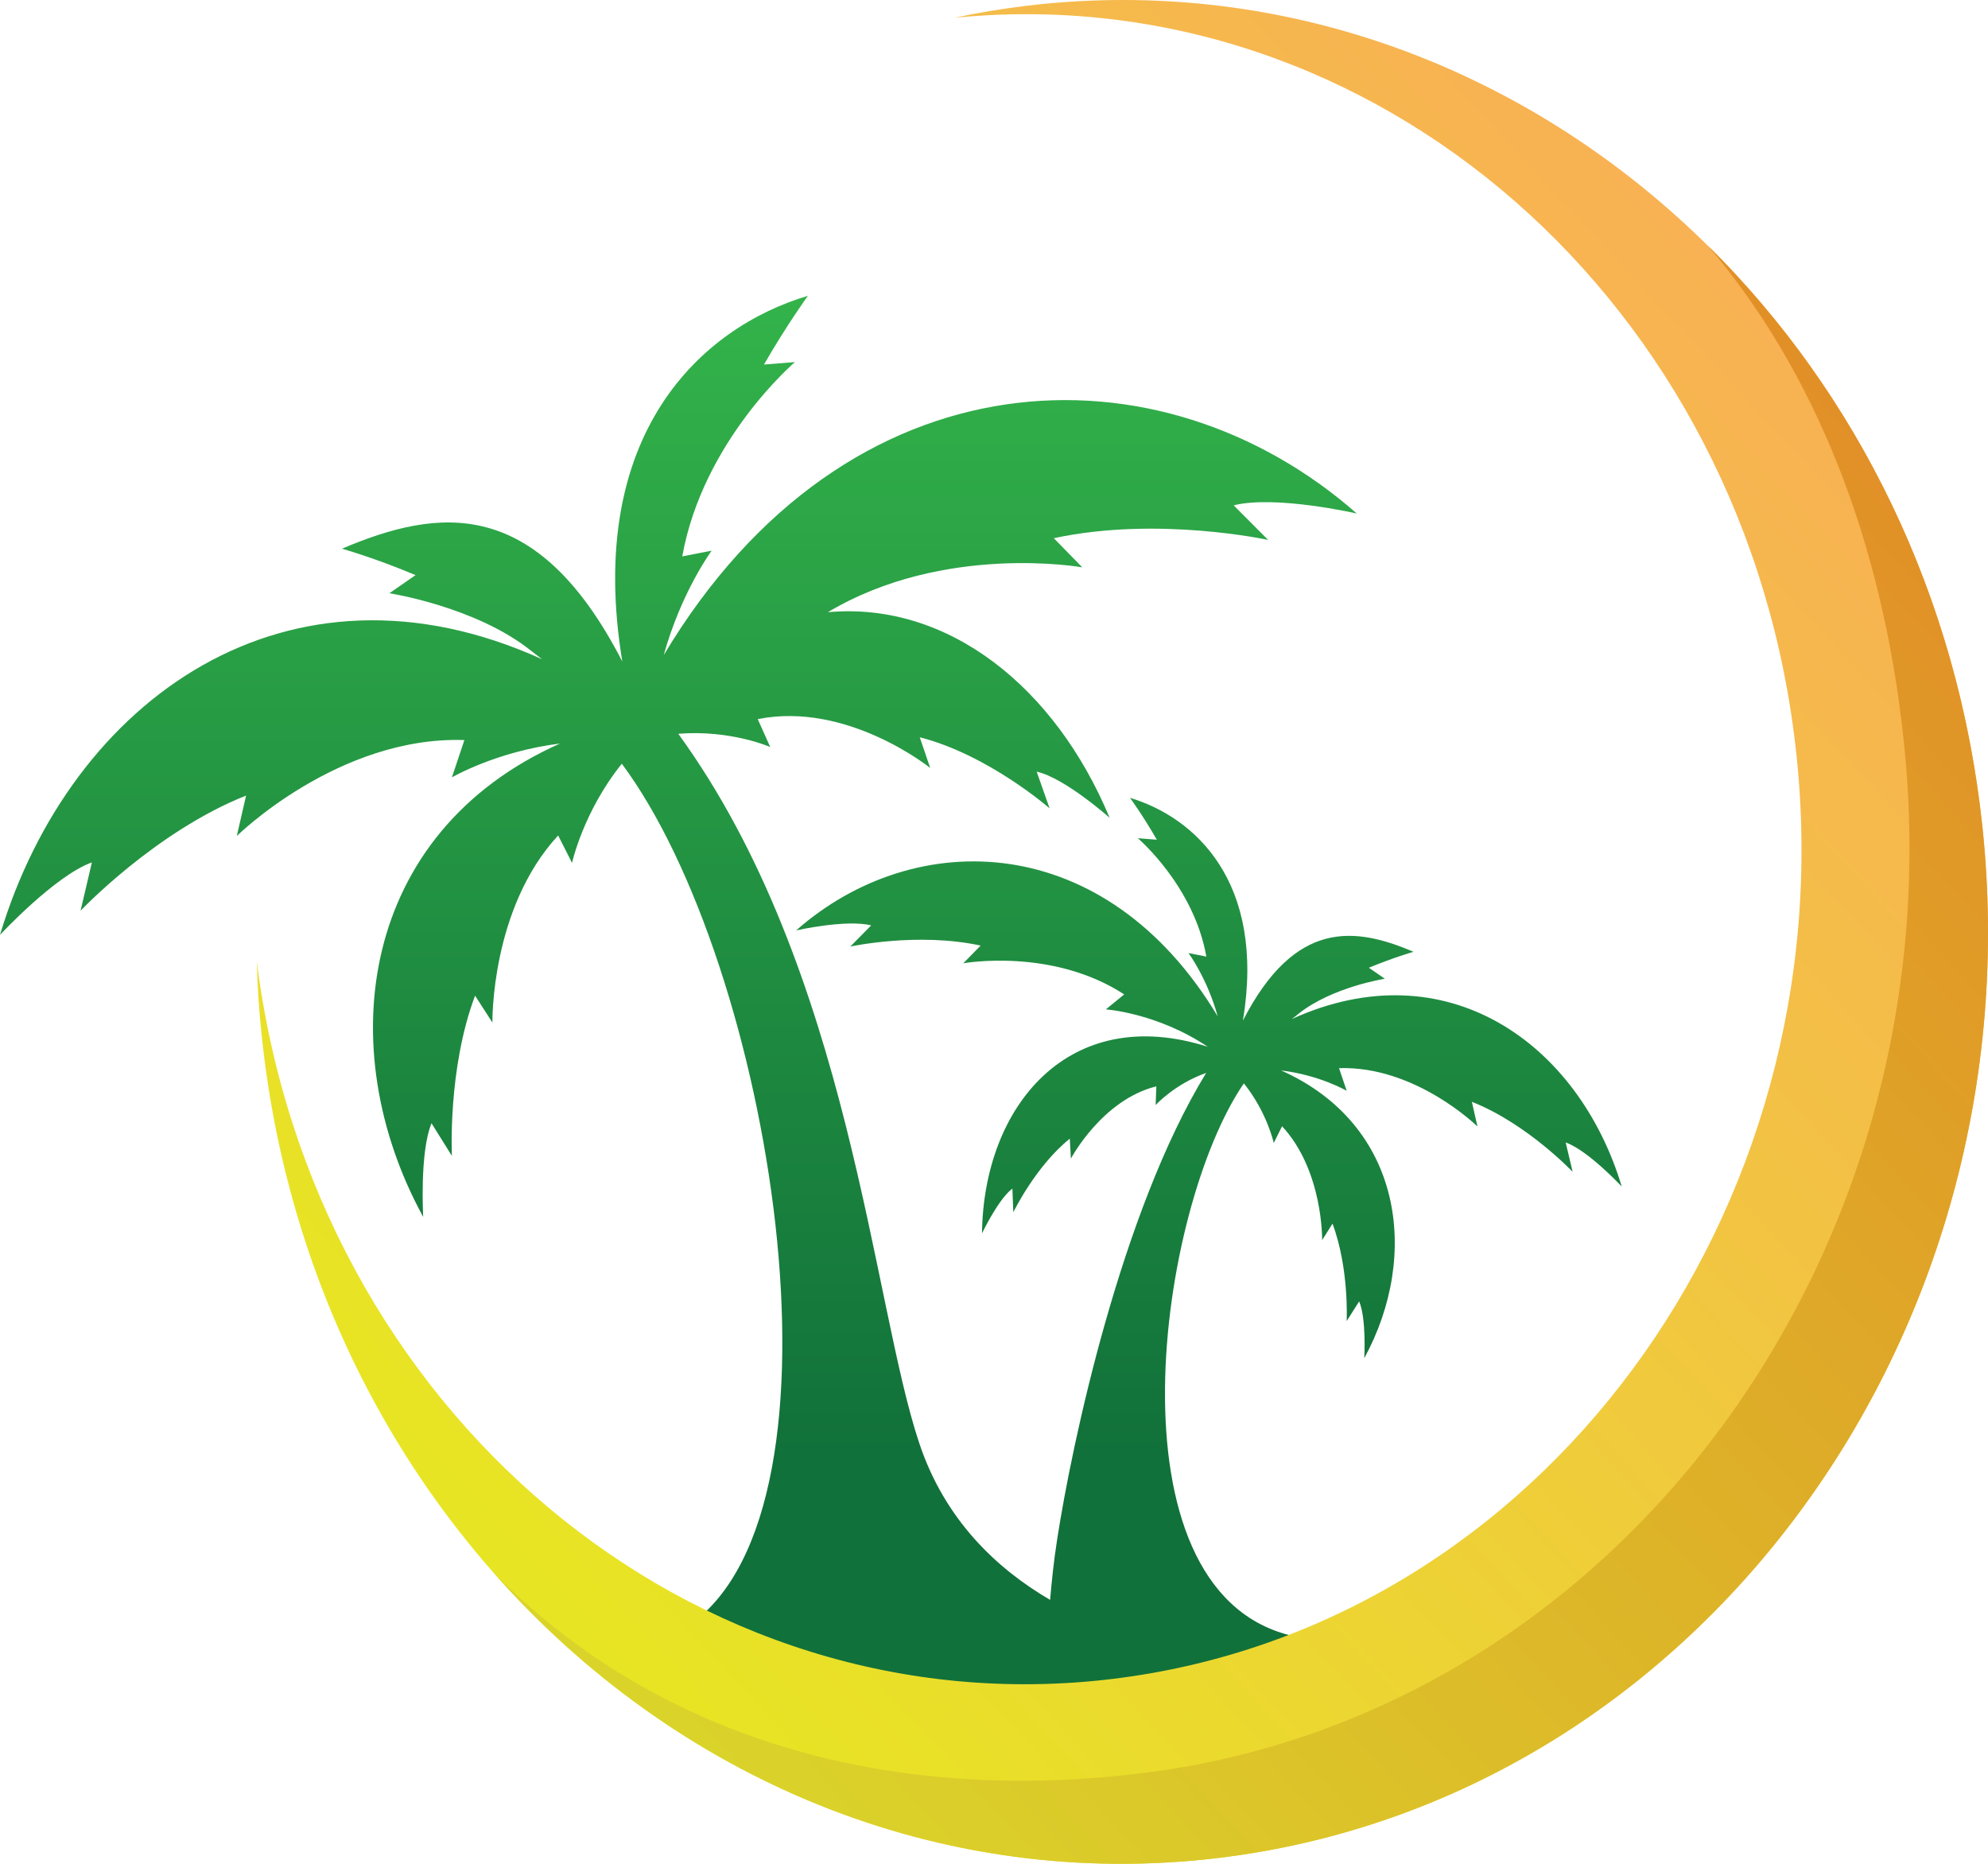
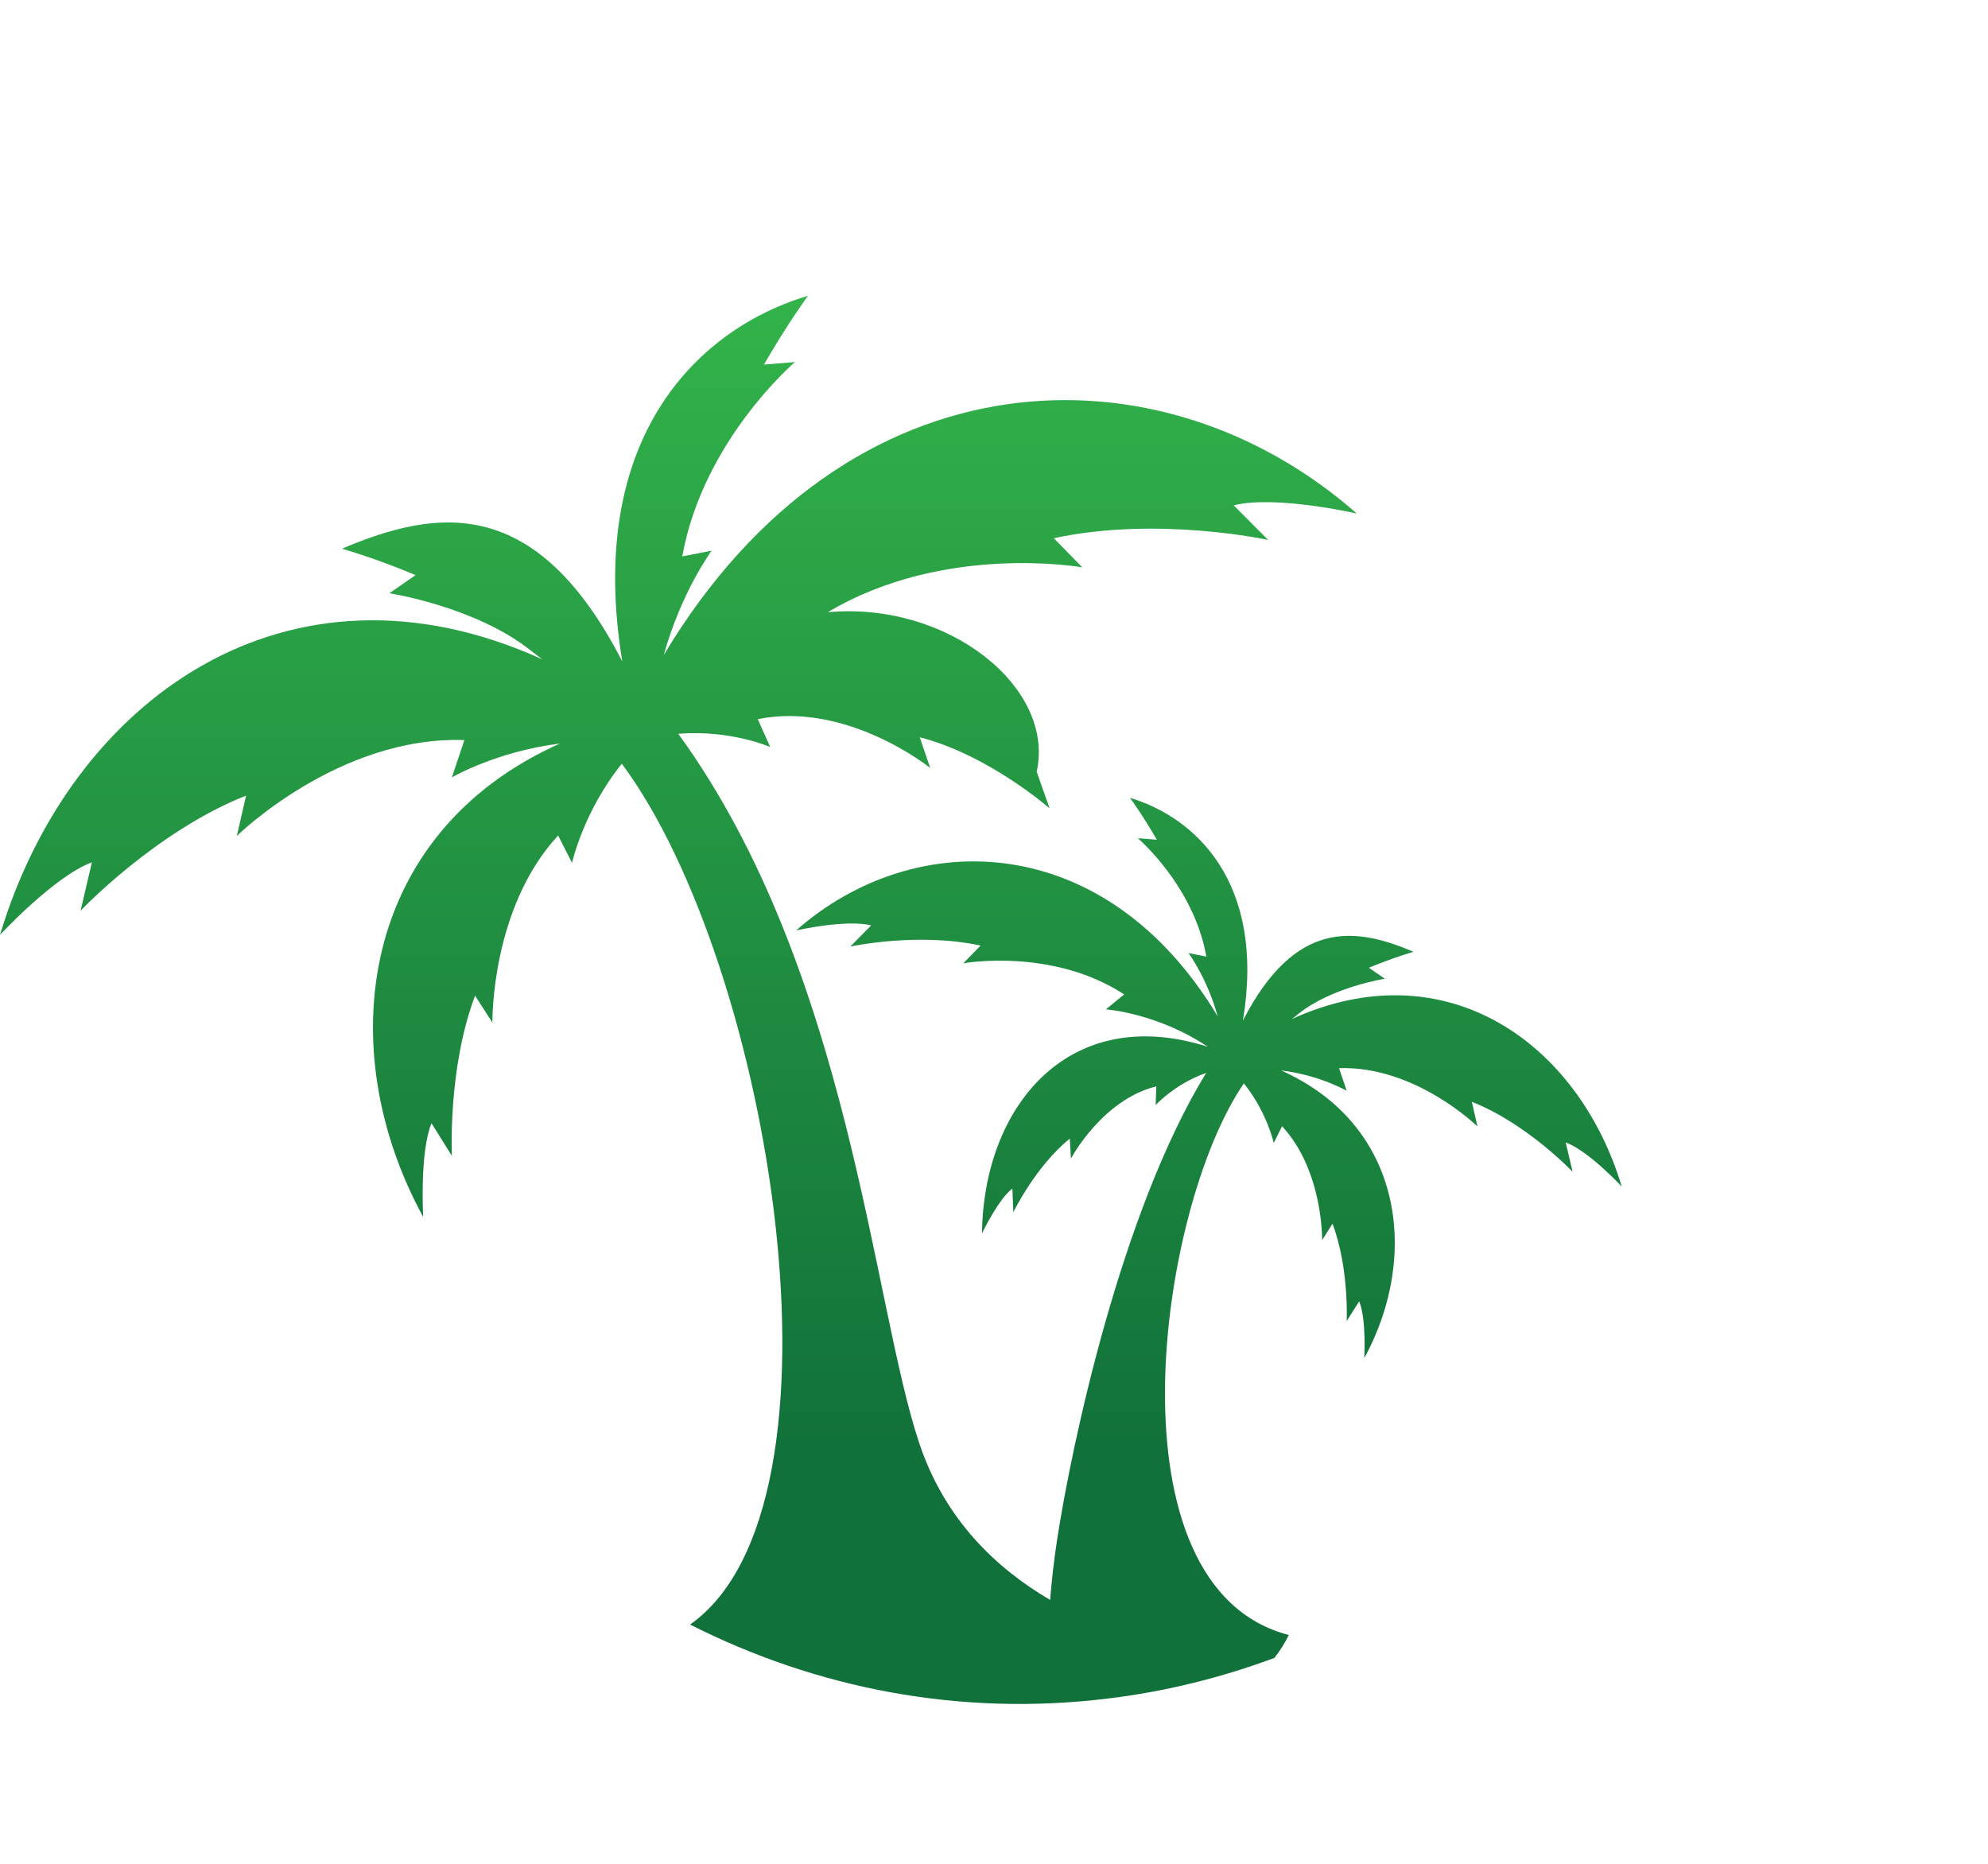
<svg xmlns="http://www.w3.org/2000/svg" width="32" height="30" viewBox="0 0 32 30" fill="none">
-   <path d="M7.475 11.912L7.274 12.513C7.274 12.513 7.986 12.096 9.014 11.968C5.802 13.399 5.321 16.861 6.812 19.588C6.812 19.588 6.752 18.549 6.946 18.08L7.274 18.605C7.274 18.605 7.203 17.205 7.647 16.026L7.926 16.459C7.926 16.459 7.896 14.623 8.984 13.448L9.208 13.889C9.208 13.889 9.387 13.067 10.009 12.293C12.409 15.517 13.836 24.228 11.108 26.149C13.136 27.175 15.442 27.633 17.831 27.34C18.762 27.228 19.66 27.003 20.514 26.686C20.607 26.566 20.685 26.442 20.745 26.317C17.782 25.551 18.636 19.459 20.022 17.438C20.395 17.903 20.503 18.397 20.503 18.397L20.637 18.128C21.3 18.842 21.282 19.961 21.282 19.961L21.449 19.696C21.718 20.414 21.677 21.264 21.677 21.264L21.878 20.947C21.997 21.232 21.96 21.862 21.96 21.862C22.865 20.201 22.575 18.1 20.622 17.23C21.248 17.306 21.677 17.558 21.677 17.558L21.554 17.193C22.787 17.153 23.782 18.132 23.782 18.132L23.692 17.735C24.579 18.084 25.314 18.862 25.314 18.862L25.202 18.389C25.563 18.517 26.104 19.098 26.104 19.098C25.41 16.788 23.279 15.272 20.793 16.403C20.831 16.375 20.868 16.347 20.905 16.315C21.445 15.886 22.291 15.754 22.291 15.754L22.034 15.577C22.44 15.409 22.753 15.32 22.753 15.32C21.811 14.919 20.846 14.795 20.007 16.427C20.376 14.194 19.232 13.155 18.189 12.842C18.189 12.842 18.39 13.115 18.621 13.516L18.315 13.492C18.315 13.492 19.217 14.258 19.418 15.397L19.131 15.341C19.131 15.341 19.43 15.742 19.601 16.359C17.797 13.355 14.734 13.287 12.815 14.976C12.815 14.976 13.613 14.795 14.023 14.895L13.687 15.236C13.687 15.236 14.768 15 15.785 15.22L15.506 15.505C15.506 15.505 16.933 15.248 18.096 16.006L17.801 16.247C17.801 16.247 18.625 16.303 19.441 16.849C17.201 16.135 15.83 17.811 15.807 19.852C15.807 19.852 16.068 19.303 16.296 19.131L16.311 19.512C16.311 19.512 16.668 18.773 17.22 18.328L17.238 18.649C17.238 18.649 17.738 17.703 18.613 17.486L18.602 17.787C18.602 17.787 18.912 17.446 19.415 17.27C18.047 19.503 17.253 23.237 17.015 24.789C16.963 25.122 16.929 25.447 16.903 25.752C16.031 25.242 15.207 24.456 14.798 23.233C14.041 20.979 13.683 15.617 10.918 11.811C11.761 11.743 12.398 12.024 12.398 12.024L12.197 11.575C13.642 11.286 14.973 12.361 14.973 12.361L14.805 11.867C15.908 12.148 16.895 13.011 16.895 13.011L16.687 12.421C17.134 12.517 17.861 13.163 17.861 13.163C16.989 11.069 15.267 9.678 13.326 9.854C15.2 8.735 17.421 9.132 17.421 9.132L16.963 8.663C18.64 8.302 20.413 8.691 20.413 8.691L19.858 8.134C20.529 7.965 21.84 8.266 21.84 8.266C18.684 5.491 13.646 5.599 10.684 10.544C10.967 9.525 11.455 8.864 11.455 8.864L10.982 8.956C11.317 7.087 12.796 5.828 12.796 5.828L12.297 5.868C12.674 5.214 13.005 4.761 13.005 4.761C11.295 5.27 9.413 6.979 10.017 10.648C8.638 7.965 7.054 8.174 5.504 8.832C5.504 8.832 6.022 8.976 6.689 9.257L6.268 9.549C6.268 9.549 7.654 9.762 8.545 10.472C8.608 10.52 8.668 10.568 8.727 10.612C4.643 8.755 1.14 11.25 0 15.048C0 15.048 0.887 14.093 1.479 13.881L1.297 14.659C1.297 14.659 2.504 13.383 3.961 12.806L3.812 13.456C3.812 13.456 5.448 11.844 7.475 11.912Z" fill="url(#paint0_linear_47_10014)" />
-   <path d="M16.49 0.097C16.11 0.145 15.737 0.205 15.368 0.286C22.113 -0.384 28.149 4.874 28.917 12.153C29.696 19.528 24.77 26.189 17.917 27.023C11.153 27.849 5.038 22.696 4.133 15.473C4.144 15.878 4.17 16.283 4.215 16.692C5.083 24.922 11.988 30.837 19.635 29.903C27.281 28.968 32.778 21.537 31.91 13.308C31.041 5.078 24.136 -0.837 16.49 0.097Z" fill="url(#paint1_linear_47_10014)" />
-   <path d="M31.91 13.307C31.515 9.574 29.882 6.317 27.497 3.959C29.193 5.96 30.3 8.659 30.646 11.948C31.515 20.177 26.018 27.609 18.372 28.543C14.112 29.064 10.472 27.877 7.938 25.307C10.844 28.611 15.111 30.456 19.635 29.903C27.281 28.968 32.778 21.537 31.91 13.307Z" fill="url(#paint2_linear_47_10014)" />
+   <path d="M7.475 11.912L7.274 12.513C7.274 12.513 7.986 12.096 9.014 11.968C5.802 13.399 5.321 16.861 6.812 19.588C6.812 19.588 6.752 18.549 6.946 18.08L7.274 18.605C7.274 18.605 7.203 17.205 7.647 16.026L7.926 16.459C7.926 16.459 7.896 14.623 8.984 13.448L9.208 13.889C9.208 13.889 9.387 13.067 10.009 12.293C12.409 15.517 13.836 24.228 11.108 26.149C13.136 27.175 15.442 27.633 17.831 27.34C18.762 27.228 19.66 27.003 20.514 26.686C20.607 26.566 20.685 26.442 20.745 26.317C17.782 25.551 18.636 19.459 20.022 17.438C20.395 17.903 20.503 18.397 20.503 18.397L20.637 18.128C21.3 18.842 21.282 19.961 21.282 19.961L21.449 19.696C21.718 20.414 21.677 21.264 21.677 21.264L21.878 20.947C21.997 21.232 21.96 21.862 21.96 21.862C22.865 20.201 22.575 18.1 20.622 17.23C21.248 17.306 21.677 17.558 21.677 17.558L21.554 17.193C22.787 17.153 23.782 18.132 23.782 18.132L23.692 17.735C24.579 18.084 25.314 18.862 25.314 18.862L25.202 18.389C25.563 18.517 26.104 19.098 26.104 19.098C25.41 16.788 23.279 15.272 20.793 16.403C20.831 16.375 20.868 16.347 20.905 16.315C21.445 15.886 22.291 15.754 22.291 15.754L22.034 15.577C22.44 15.409 22.753 15.32 22.753 15.32C21.811 14.919 20.846 14.795 20.007 16.427C20.376 14.194 19.232 13.155 18.189 12.842C18.189 12.842 18.39 13.115 18.621 13.516L18.315 13.492C18.315 13.492 19.217 14.258 19.418 15.397L19.131 15.341C19.131 15.341 19.43 15.742 19.601 16.359C17.797 13.355 14.734 13.287 12.815 14.976C12.815 14.976 13.613 14.795 14.023 14.895L13.687 15.236C13.687 15.236 14.768 15 15.785 15.22L15.506 15.505C15.506 15.505 16.933 15.248 18.096 16.006L17.801 16.247C17.801 16.247 18.625 16.303 19.441 16.849C17.201 16.135 15.83 17.811 15.807 19.852C15.807 19.852 16.068 19.303 16.296 19.131L16.311 19.512C16.311 19.512 16.668 18.773 17.22 18.328L17.238 18.649C17.238 18.649 17.738 17.703 18.613 17.486L18.602 17.787C18.602 17.787 18.912 17.446 19.415 17.27C18.047 19.503 17.253 23.237 17.015 24.789C16.963 25.122 16.929 25.447 16.903 25.752C16.031 25.242 15.207 24.456 14.798 23.233C14.041 20.979 13.683 15.617 10.918 11.811C11.761 11.743 12.398 12.024 12.398 12.024L12.197 11.575C13.642 11.286 14.973 12.361 14.973 12.361L14.805 11.867C15.908 12.148 16.895 13.011 16.895 13.011L16.687 12.421C16.989 11.069 15.267 9.678 13.326 9.854C15.2 8.735 17.421 9.132 17.421 9.132L16.963 8.663C18.64 8.302 20.413 8.691 20.413 8.691L19.858 8.134C20.529 7.965 21.84 8.266 21.84 8.266C18.684 5.491 13.646 5.599 10.684 10.544C10.967 9.525 11.455 8.864 11.455 8.864L10.982 8.956C11.317 7.087 12.796 5.828 12.796 5.828L12.297 5.868C12.674 5.214 13.005 4.761 13.005 4.761C11.295 5.27 9.413 6.979 10.017 10.648C8.638 7.965 7.054 8.174 5.504 8.832C5.504 8.832 6.022 8.976 6.689 9.257L6.268 9.549C6.268 9.549 7.654 9.762 8.545 10.472C8.608 10.52 8.668 10.568 8.727 10.612C4.643 8.755 1.14 11.25 0 15.048C0 15.048 0.887 14.093 1.479 13.881L1.297 14.659C1.297 14.659 2.504 13.383 3.961 12.806L3.812 13.456C3.812 13.456 5.448 11.844 7.475 11.912Z" fill="url(#paint0_linear_47_10014)" />
  <defs>
    <linearGradient id="paint0_linear_47_10014" x1="13.05" y1="27.424" x2="13.05" y2="4.757" gradientUnits="userSpaceOnUse">
      <stop offset="0.18" stop-color="#11713A" />
      <stop offset="1" stop-color="#33B34A" />
    </linearGradient>
    <linearGradient id="paint1_linear_47_10014" x1="8.869" y1="26.695" x2="33.147" y2="4.136" gradientUnits="userSpaceOnUse">
      <stop stop-color="#E7E622" />
      <stop offset="1" stop-color="#FAAA5A" />
    </linearGradient>
    <linearGradient id="paint2_linear_47_10014" x1="12.756" y1="30.877" x2="37.034" y2="8.319" gradientUnits="userSpaceOnUse">
      <stop stop-color="#DAD52A" />
      <stop offset="1" stop-color="#E28626" />
    </linearGradient>
  </defs>
</svg>